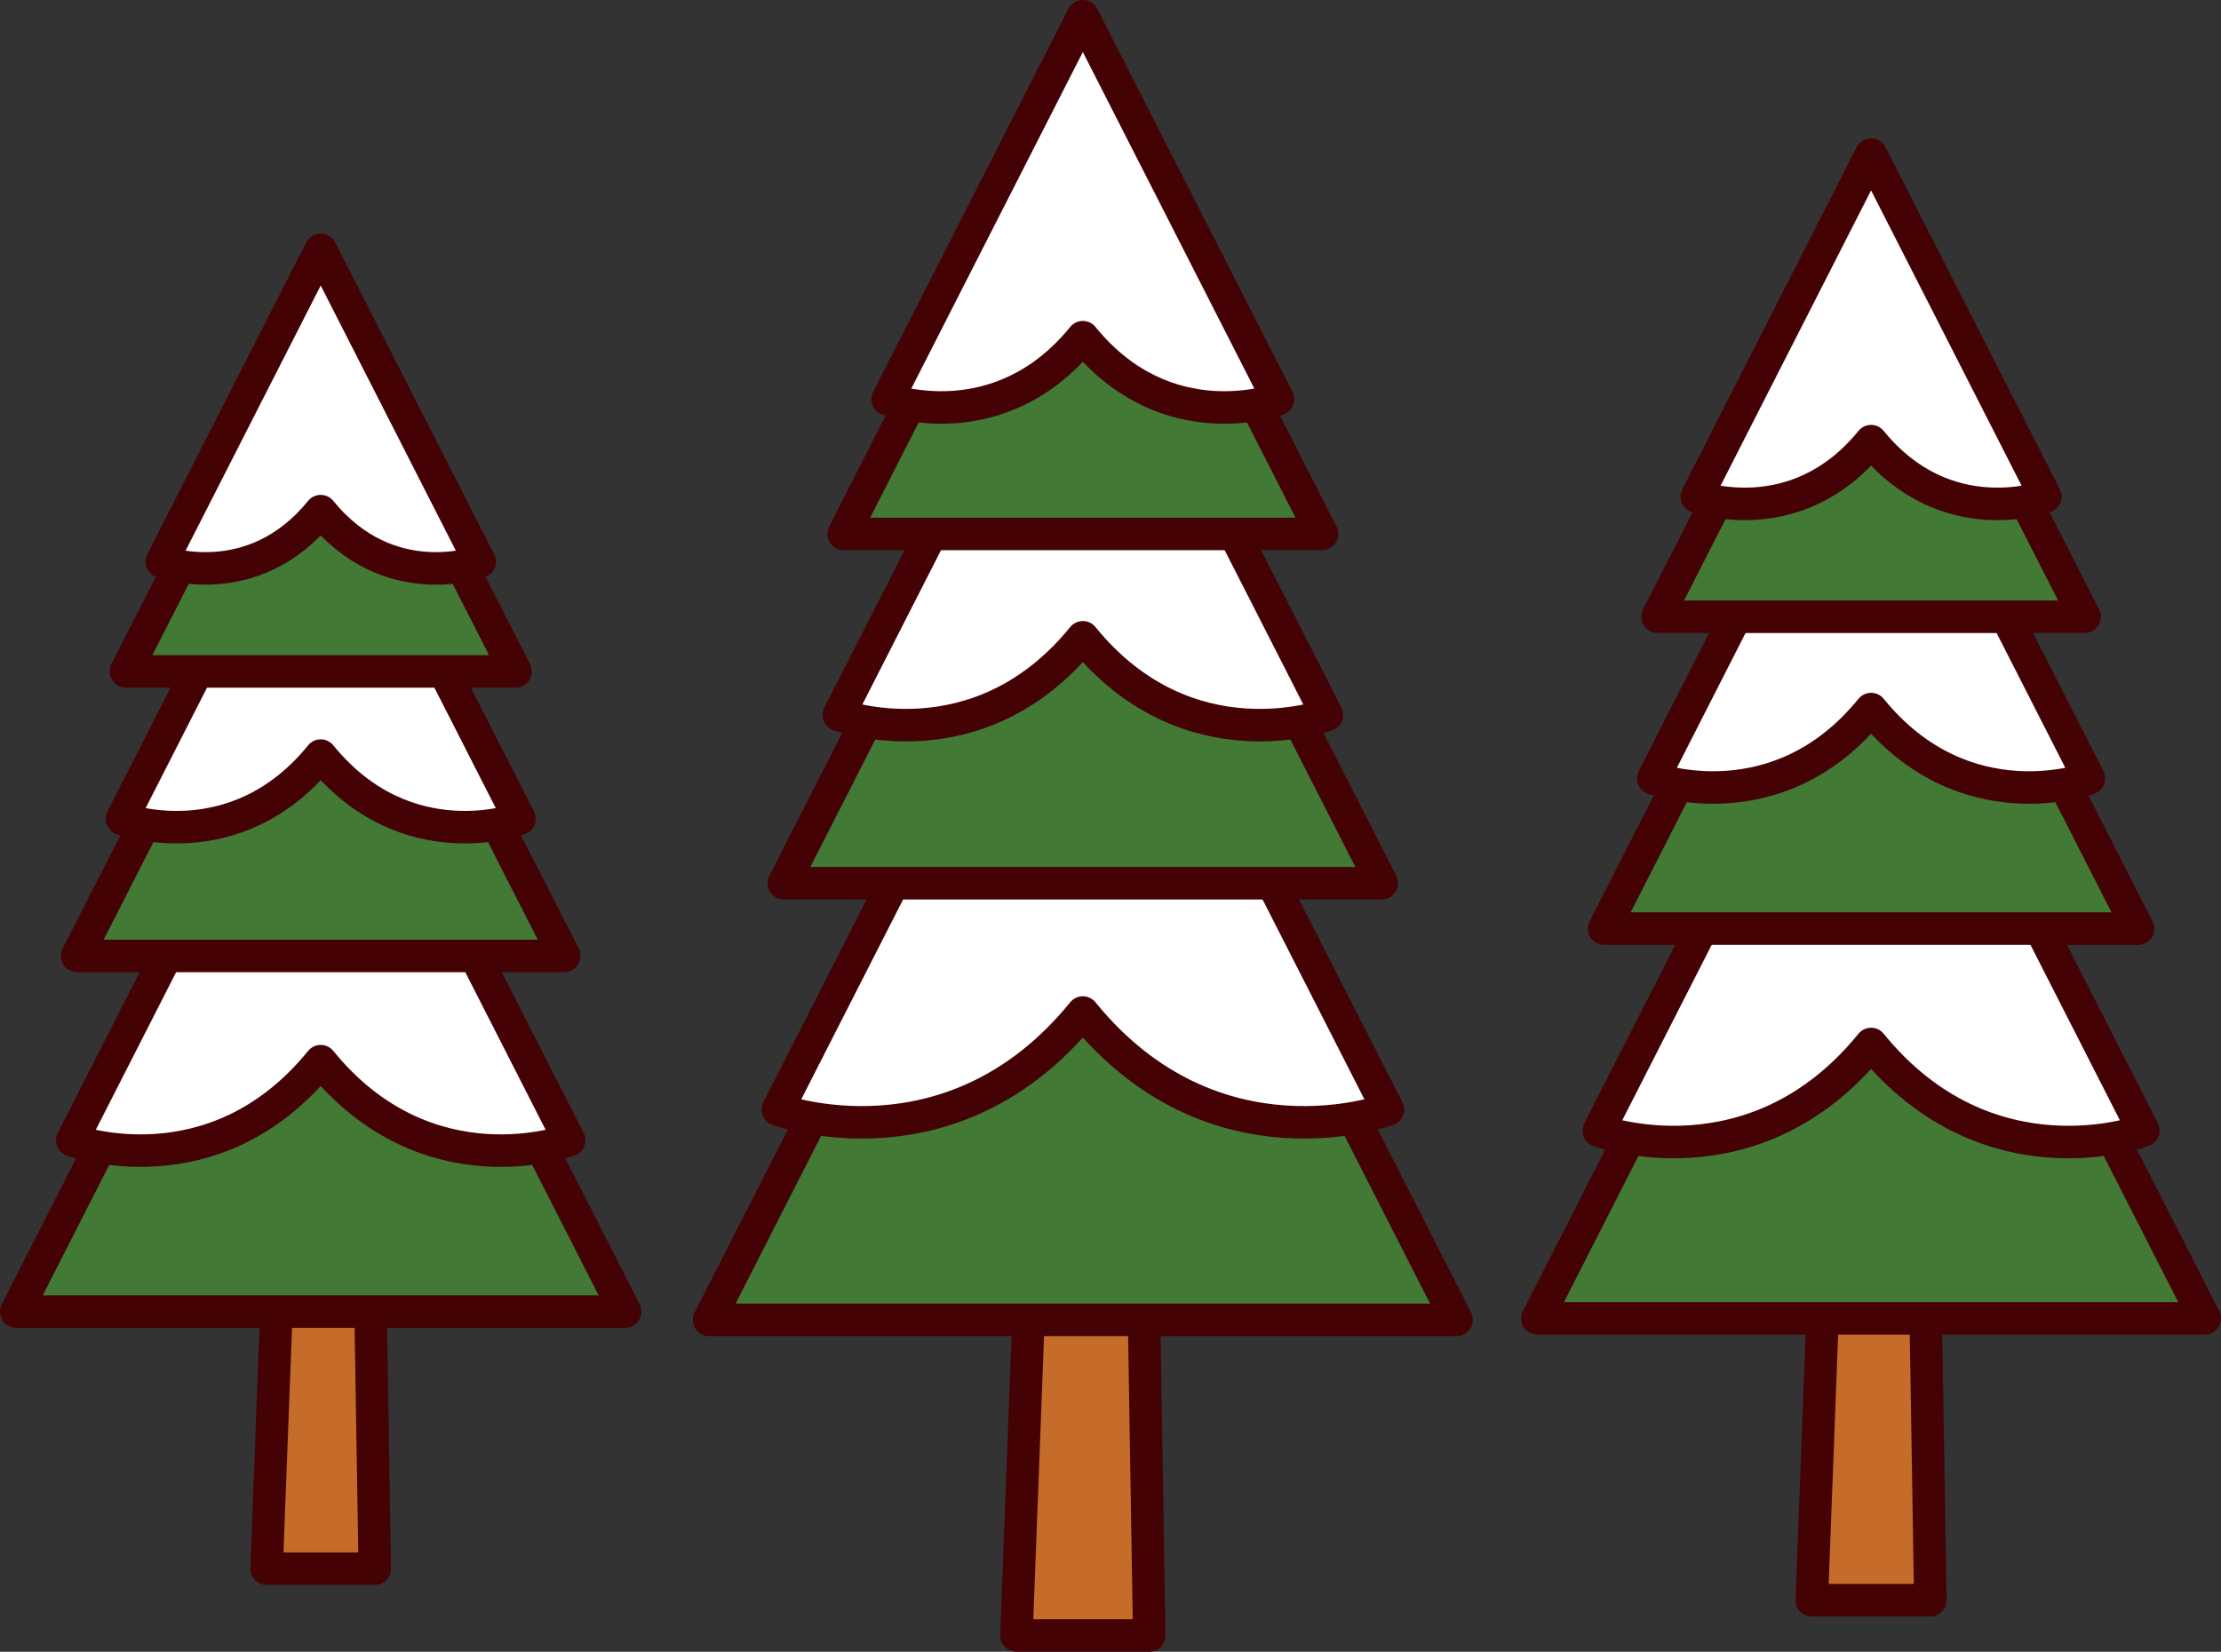
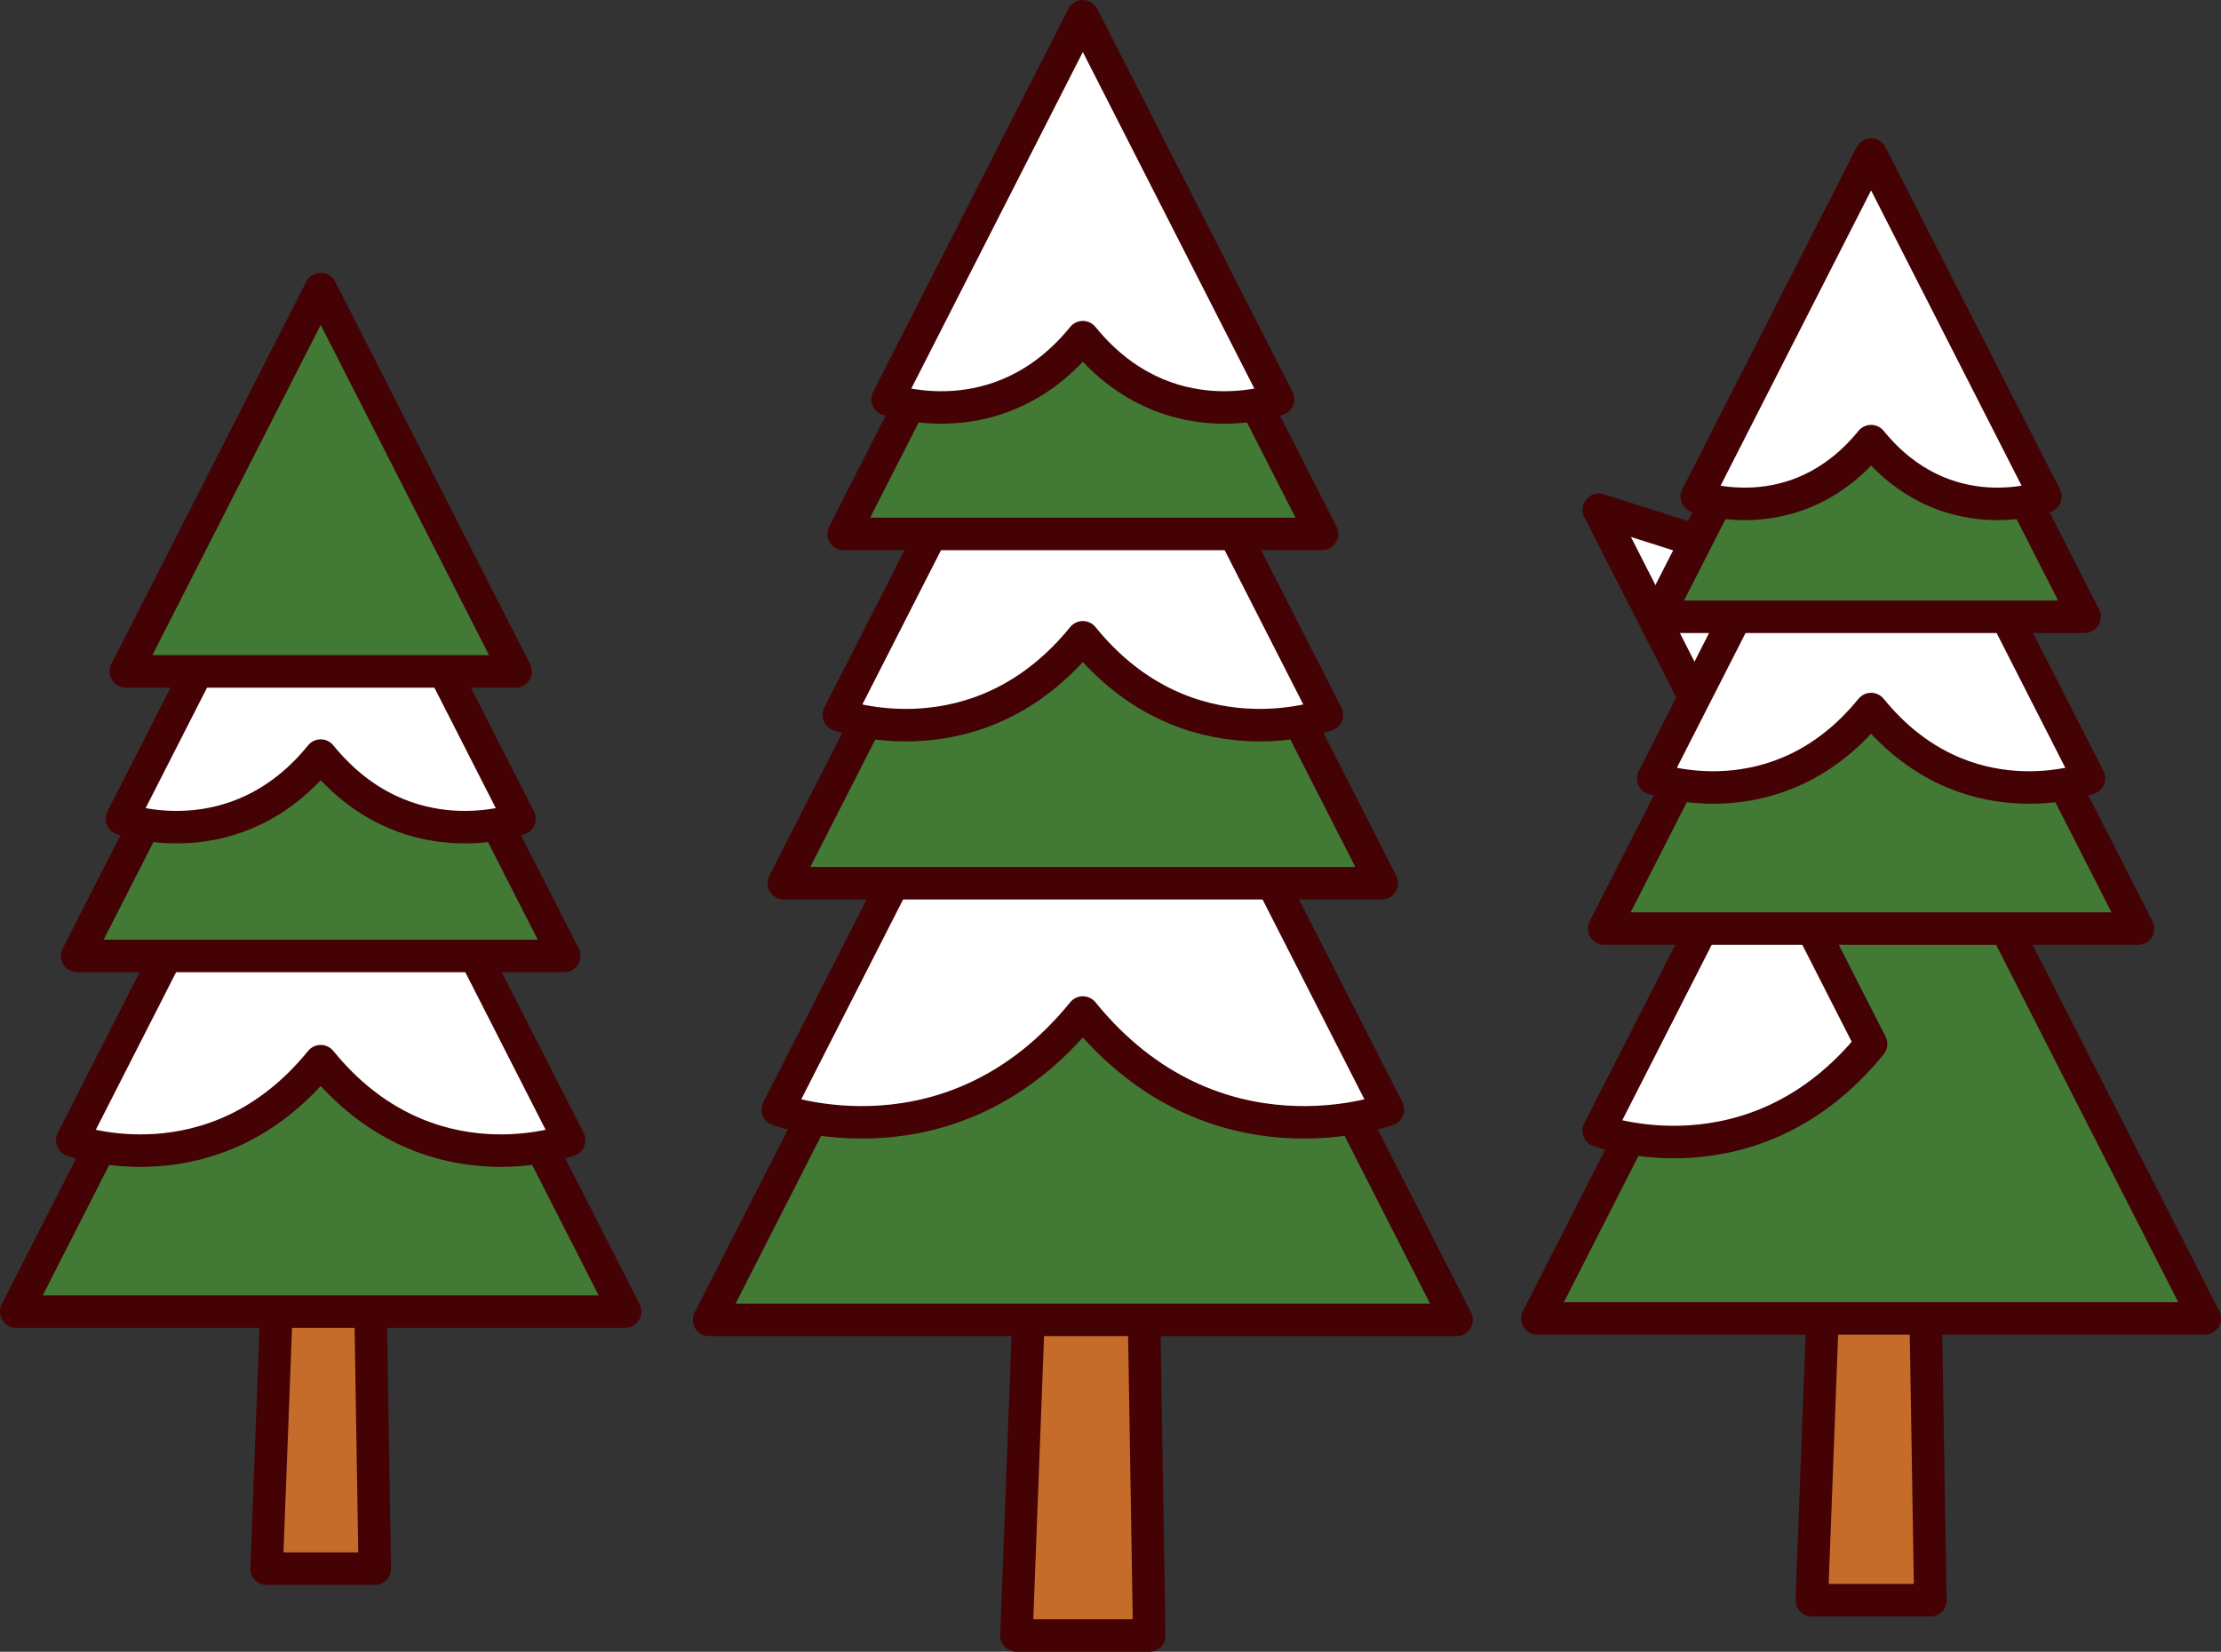
<svg xmlns="http://www.w3.org/2000/svg" id="_レイヤー_2" data-name="レイヤー 2" viewBox="0 0 63.332 47.112">
  <rect x="0" y="0" width="63.332" height="47.112" fill="#333333" stroke="none" />
  <defs>
    <style>
      .cls-1 {
        fill: #fff;
      }

      .cls-1, .cls-2, .cls-3 {
        stroke: #440205;
        stroke-linecap: round;
        stroke-linejoin: round;
        stroke-width: .927px;
      }

      .cls-2 {
        fill: #417935;
      }

      .cls-3 {
        fill: #c56c2b;
      }
    </style>
  </defs>
  <g id="Design">
    <g>
      <g>
        <polygon class="cls-3" points="32.771 46.649 28.983 46.649 29.888 22.843 32.383 22.843 32.771 46.649" />
        <polygon class="cls-2" points="30.877 16.728 20.219 37.646 41.535 37.646 30.877 16.728" />
        <path class="cls-1" d="M30.877,14.575l-8.698,17.072s4.949,1.846,8.698-2.768c3.749,4.614,8.698,2.768,8.698,2.768l-8.698-17.072Z" />
        <polygon class="cls-2" points="30.877 8.458 22.35 25.192 39.404 25.192 30.877 8.458" />
        <path class="cls-1" d="M30.877,6.735l-6.959,13.657s3.959,1.476,6.959-2.215c2.999,3.691,6.959,2.215,6.959,2.215l-6.959-13.657Z" />
        <polygon class="cls-2" points="30.877 1.841 24.056 15.229 37.698 15.229 30.877 1.841" />
        <path class="cls-1" d="M30.877.463l-5.567,10.926s3.167,1.181,5.567-1.772c2.399,2.953,5.567,1.772,5.567,1.772L30.877.463Z" />
      </g>
      <g>
        <polygon class="cls-3" points="55.044 45.641 51.663 45.641 52.471 24.389 54.698 24.389 55.044 45.641" />
        <polygon class="cls-2" points="53.354 18.93 43.839 37.604 62.869 37.604 53.354 18.93" />
-         <path class="cls-1" d="M53.354,17.008l-7.765,15.24s4.418,1.648,7.765-2.471c3.347,4.119,7.765,2.471,7.765,2.471l-7.765-15.24Z" />
+         <path class="cls-1" d="M53.354,17.008l-7.765,15.24s4.418,1.648,7.765-2.471l-7.765-15.24Z" />
        <polygon class="cls-2" points="53.354 11.547 45.742 26.486 60.966 26.486 53.354 11.547" />
        <path class="cls-1" d="M53.354,10.009l-6.212,12.192s3.534,1.318,6.212-1.977c2.678,3.295,6.212,1.977,6.212,1.977l-6.212-12.192Z" />
        <polygon class="cls-2" points="53.354 5.64 47.264 17.592 59.443 17.592 53.354 5.64" />
        <path class="cls-1" d="M53.354,4.41l-4.97,9.754s2.828,1.054,4.97-1.582c2.142,2.636,4.97,1.582,4.97,1.582l-4.97-9.754Z" />
      </g>
      <g>
        <polygon class="cls-3" points="10.687 44.742 7.602 44.742 8.339 25.352 10.371 25.352 10.687 44.742" />
        <polygon class="cls-2" points="9.145 20.371 .463 37.409 17.826 37.409 9.145 20.371" />
        <path class="cls-1" d="M9.145,18.617l-7.085,13.905s4.031,1.503,7.085-2.255c3.054,3.758,7.085,2.255,7.085,2.255l-7.085-13.905Z" />
        <polygon class="cls-2" points="9.145 13.634 2.2 27.265 16.09 27.265 9.145 13.634" />
        <path class="cls-1" d="M9.145,12.231l-5.668,11.124s3.225,1.203,5.668-1.804c2.443,3.007,5.668,1.804,5.668,1.804l-5.668-11.124Z" />
        <polygon class="cls-2" points="9.145 8.245 3.589 19.15 14.701 19.15 9.145 8.245" />
-         <path class="cls-1" d="M9.145,7.123l-4.534,8.899s2.58.962,4.534-1.443c1.954,2.405,4.534,1.443,4.534,1.443l-4.534-8.899Z" />
      </g>
    </g>
  </g>
</svg>